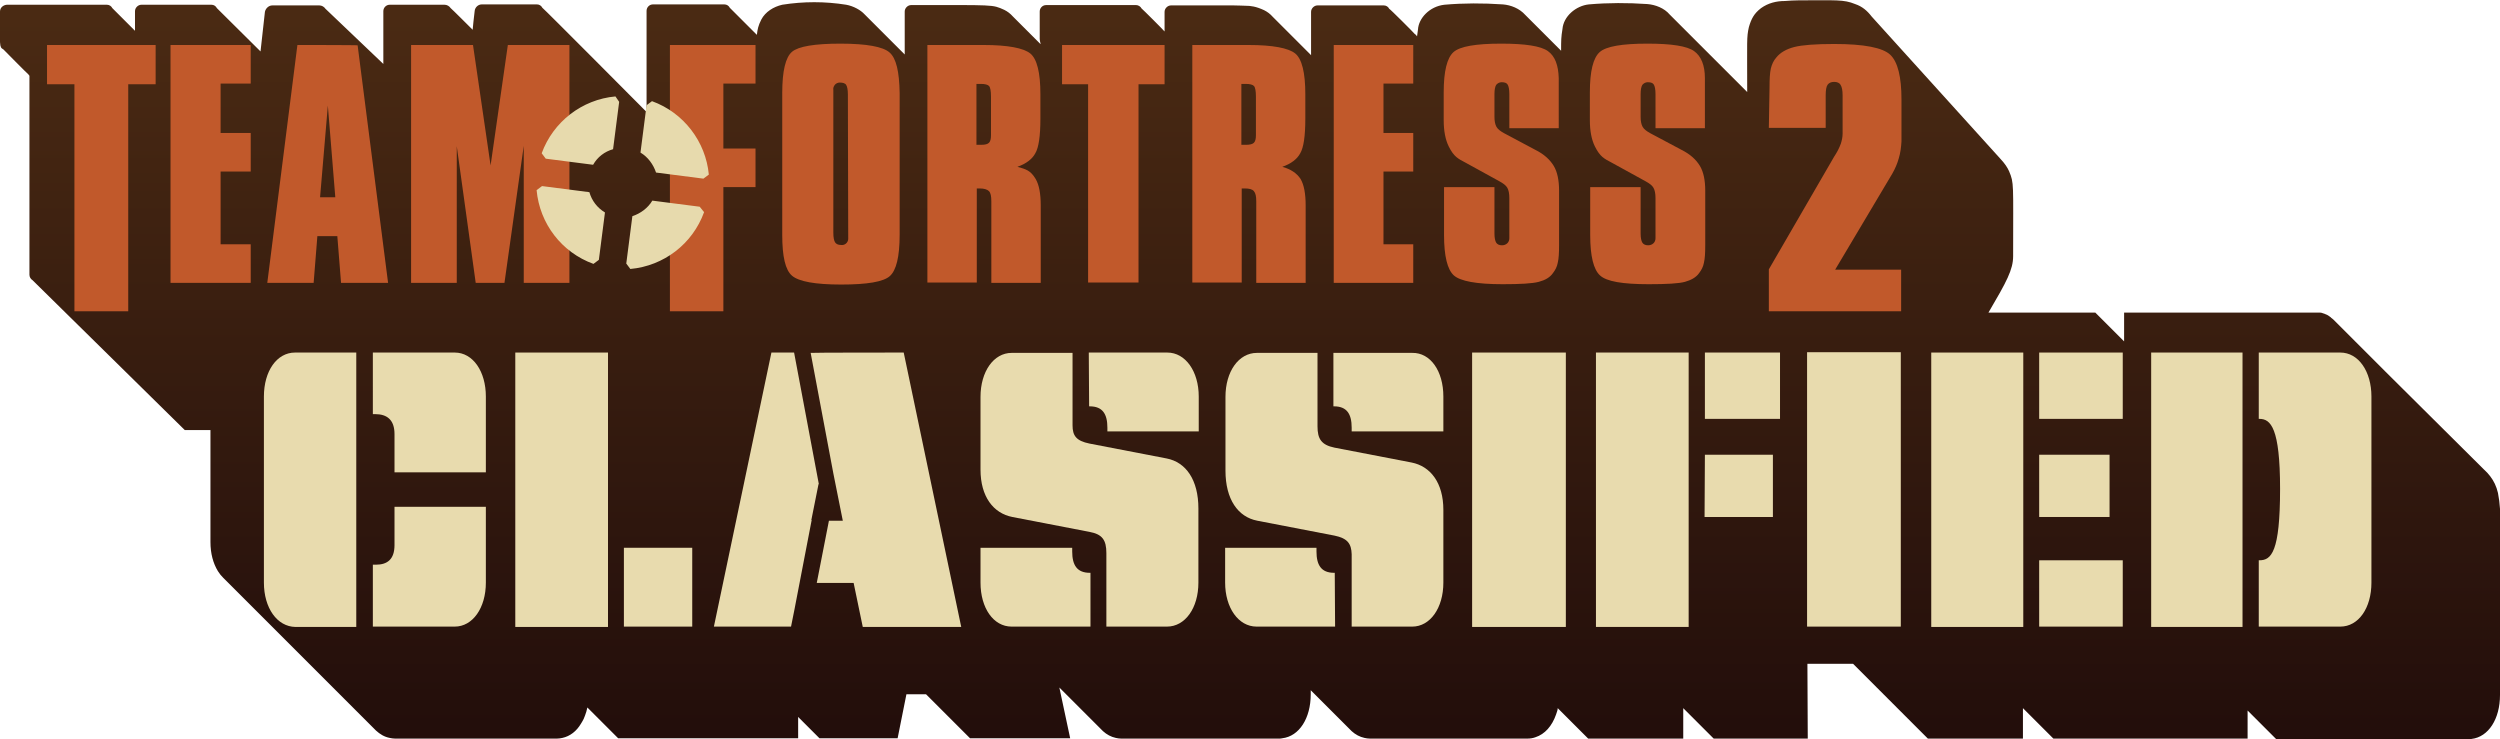
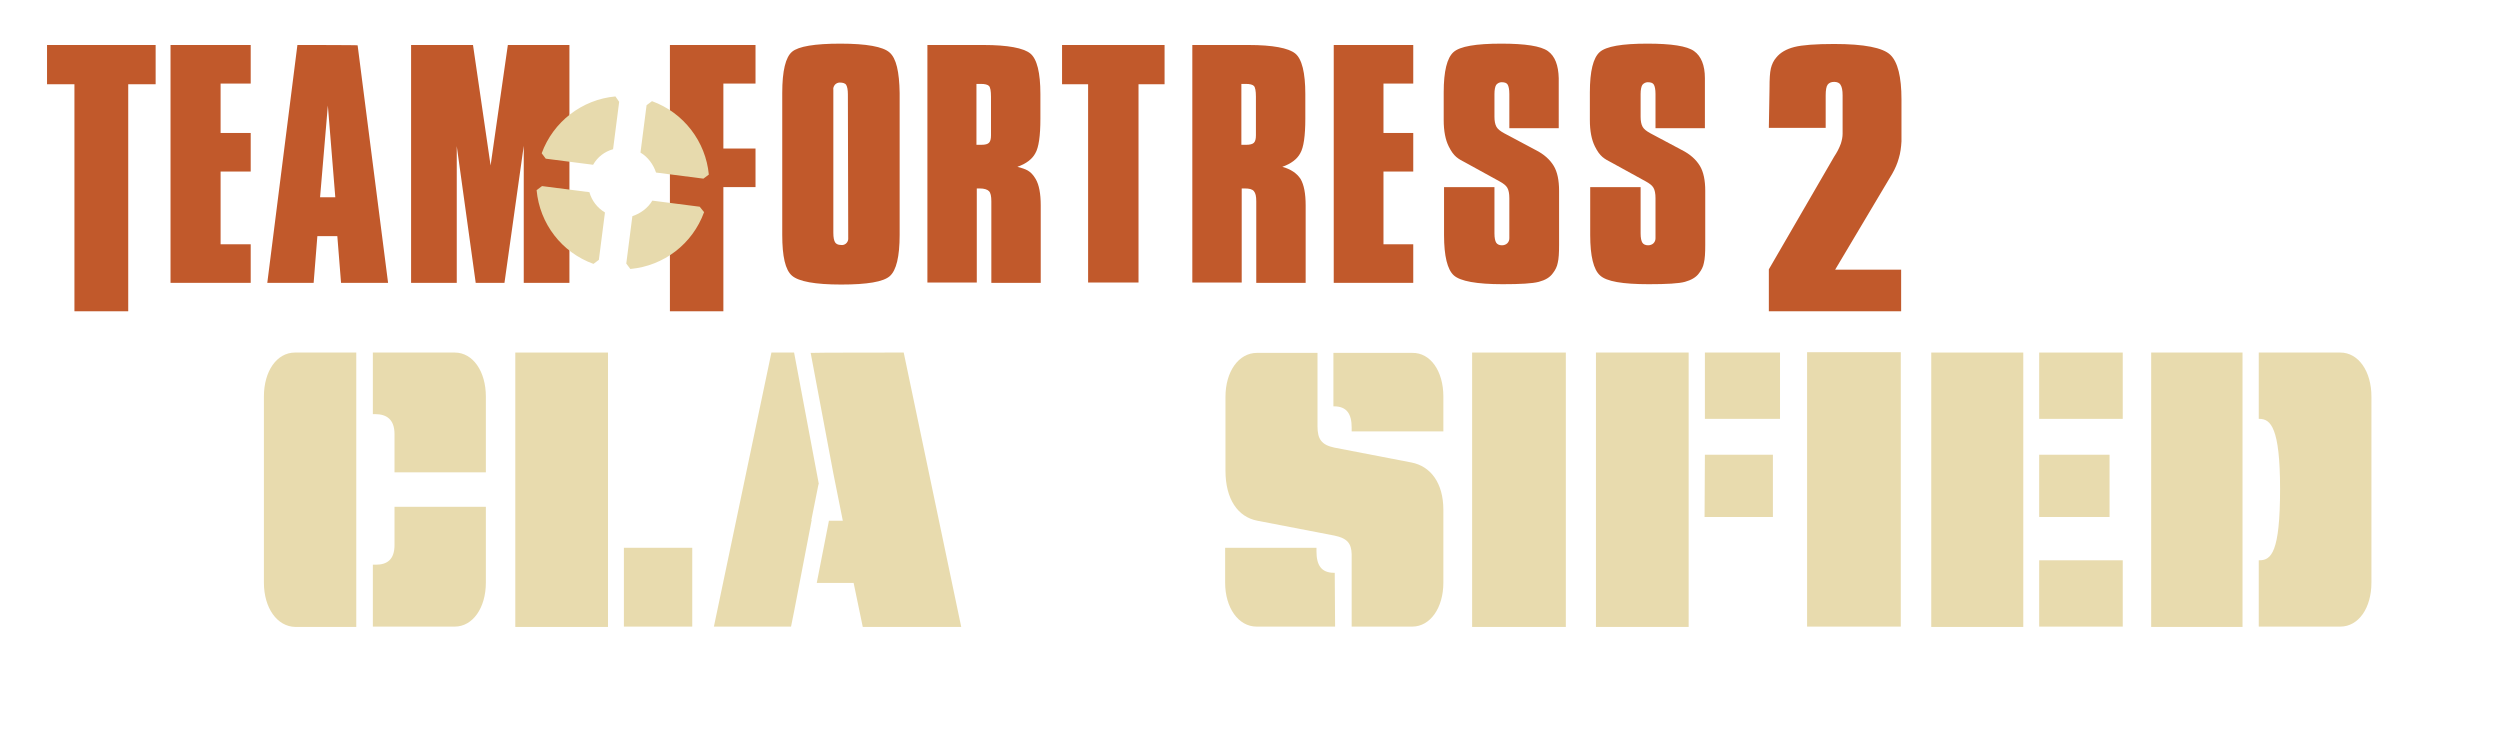
<svg xmlns="http://www.w3.org/2000/svg" version="1.1" id="Logo" x="0px" y="0px" viewBox="0 0 738.9 218.5" xml:space="preserve">
  <style type="text/css">.st1{fill:#e8dbae}.st2{fill:#c1592b}</style>
  <linearGradient id="SVGID_1_" gradientUnits="userSpaceOnUse" x1="369.426" y1="1242.15" x2="369.426" y2="1451.71" gradientTransform="translate(0 -1236.72)">
    <stop offset="0" stop-color="#4a2a13" />
    <stop offset="1" stop-color="#230e0b" />
  </linearGradient>
-   <path d="M738.3 145.7c-.1-.5-.3-.9-.4-1.4-.6-1.8-1.6-3.3-2.7-4.5l-30.2-30-15-15-.2-.2-.2-.2c-.2-.1-.3-.3-.5-.4-.1-.1-.2-.1-.2-.2-.2-.2-.5-.3-.7-.5-.3-.2-.5-.3-.8-.4-.1 0-.2-.1-.2-.1-.2-.1-.4-.1-.6-.2-.1 0-.2-.1-.3-.1-.2-.1-.4-.1-.6-.1h-57.9v8.5l-8.5-8.5h-31.6c5.4-9.2 7.3-12.7 7.3-16.7 0-21.8.3-21.5-1.2-25.1-.5-1.1-1.2-2.2-2.6-3.7-.2-.2-37.9-41.9-38-42-1.3-1.7-2.8-3-4.9-3.7-3.4-1.4-5.7-1.1-16.6-1.1-1.4 0-2.8.1-4.2.2-2.5 0-4.9.6-7 2.1-2.1 1.6-2.9 3.2-3.6 5.6-.7 3.1-.5 3.8-.5 19.2L493.5 4.3c-1.6-1.9-4.2-2.9-6.6-3.1-5.9-.4-11.5-.4-17.3.1-3.8.4-7.5 3.5-7.8 7.3-.4 2.4-.4 3.3-.4 6.4L450.8 4.4c-1.7-1.9-4.2-2.9-6.6-3.1-6-.4-11.6-.4-17.3.1-4.4.5-7.6 4-7.8 7.3-.5 3 .1 2-1 1.3-.2-.3-7.3-7.4-7.5-7.4-.3-.6-.9-1-1.6-1h-19.6c-1 0-1.9.9-1.9 1.9v12.8L376.2 5c-.8-.9-1.6-1.5-2.6-2-2.4-1.1-3.9-1.3-5.5-1.3-1 0-1.6-.1-3.5-.1h-18.5c-1 0-1.9.9-1.9 1.9v5.8c-.2-.3-6.6-6.7-6.8-6.8-.3-.6-1-1-1.6-1h-26.6c-1.1 0-1.9.9-1.9 1.9v8.1c0 .7.4 1.7.2 1.5l-8.1-8.1c-.8-.9-1.6-1.5-2.6-2-3.6-1.6-2.6-1.4-27.5-1.4-1 0-1.9.9-1.9 1.9v12.7L255.5 4.2c-1.1-1.2-3.2-2.4-5.4-2.8q-9.45-1.5-18.9 0c-2.6.6-5 2.1-6.2 4.4-.9 1.8-1.1 2.8-1.3 4.5l-8-8c-.3-.6-.9-1-1.6-1H193c-1.1 0-1.9.9-1.9 1.9V33c-.1-.1-.2-.2-.3-.2-.1-.1-30.1-30.3-30.5-30.5-.3-.6-.9-1-1.6-1h-16.3c-1.1 0-2 .9-2.1 1.9-.2 1.8-.6 5.1-.6 5.6-.1-.1-6.3-6.3-6.5-6.4-.4-.6-1.1-1-1.8-1h-16.2c-1.1 0-1.9.9-1.9 1.9v15.6L96.2 2.6c-.4-.6-1.1-1-1.8-1H80.5c-1.1 0-2 .9-2.2 1.9L77 15.2 64.1 2.4c-.3-.6-.9-1-1.6-1H41.8c-1 0-1.9.9-1.9 1.9v5.8l-6.7-6.7c-.3-.6-.9-1-1.6-1H2c-1.1.1-2 .9-2 2 0 10.2-.3 10.5 1 11.2.1.1 7.1 7.2 7.4 7.4.1.1.2.3.3.4v58.8c0 .7.4 1.3.9 1.6l45 44.3h7.6v33.1c0 3.4.8 6.3 2.2 8.6.5.8 1 1.4 1.6 2l45.1 45.1c1.2 1.1 2.5 1.9 4.1 2.2.5.1 1 .2 1.6.2h47.8c.6 0 1.1-.1 1.6-.2 2.3-.5 4.2-2 5.5-4.2.3-.4.5-.9.8-1.4.1-.3.3-.7.4-1 .3-.7.5-1.5.7-2.4l9.1 9.1h53.2v-6.3l6.3 6.3h23.1l2.6-13h5.8l13 13h29.6l-3.2-15 12.6 12.6.3.3c1.1 1 2.4 1.7 3.8 2 .5.1 1 .2 1.6.2H378c.3 0 .7 0 1-.1 5-.6 8.4-5.9 8.4-13V204l11.3 11.3.3.3.2.2.3.3c1.1 1 2.4 1.7 3.8 2 .5.1 1 .2 1.6.2h46.5c.8 0 1.6-.1 2.4-.4 2.8-.9 4.9-3.3 6.1-6.7l.3-.9c.1-.3.2-.6.2-1l9 9h28.1v-9l9 9h27.8l-.1-22.1h13.5l22.1 22.1h28.1v-9l9 9h57.4V210l8.5 8.5h56.7c.3 0 .7 0 1-.1 5-.6 8.4-5.9 8.4-13v-55c-.1-1.6-.3-3.2-.6-4.7" fill="url(#SVGID_1_)" />
  <g>
    <path class="st1" d="M78 172.2v-55c0-7.5 3.8-13 9.2-13h18.1v81.1h-18c-5.4-.1-9.3-5.6-9.3-13.1m32.2-68h24.2c5.4 0 9.2 5.6 9.2 13v22.4h-27v-11.3c0-4.2-2.2-5.9-5.7-5.9h-.7zm.9 62.7c3.4 0 5.5-1.6 5.5-5.8v-11.3h27v22.4c0 7.5-3.9 13-9.2 13h-24.2v-18.3z" />
    <path class="st1" d="M152.3 104.2h27.4v81.1h-27.4zm32.1 57.7h20.2v23.3h-20.2z" />
    <path class="st1" d="M228 104.2h6.7L242 143l-.1.2-.5 2.5-1.6 8h.1l-5.1 26.5-1 5H211zm39.1 0 17 81.1H255l-2.7-13h-10.9l3.6-18.4h4.1l-2.8-14-6.7-35.6c0-.1 27.5-.1 27.5-.1" />
-     <path class="st1" d="M289.8 172.2v-10.3h27.1v1.1c0 4 1.4 6.3 5.2 6.3h.2v15.9H299c-5.4 0-9.2-5.5-9.2-13m32.2-41.1 22.8 4.4c5.7 1.1 9.4 6.3 9.4 14.8v21.9c0 7.5-3.9 13-9.3 13H327v-21.7c0-3.9-1.2-5.6-5-6.3l-22.8-4.4c-5.6-1.1-9.4-6-9.4-14v-21.5c0-7.5 3.9-13 9.2-13h18v21.4c0 3.1 1.1 4.6 5 5.4m-.2-26.9H345c5.4 0 9.3 5.6 9.3 13v10.3h-27v-1.1c0-4-1.4-6.3-5.2-6.3h-.2z" />
    <path class="st1" d="M426.6 117.2v10.3h-27.1v-1.1c0-4-1.4-6.3-5.2-6.3h-.2v-15.8h23.3c5.4-.1 9.2 5.4 9.2 12.9m-32.2 41.1-22.8-4.4c-5.7-1.1-9.4-6.3-9.4-14.8v-21.8c0-7.5 3.9-13 9.3-13h17.9V126c0 3.8 1.2 5.5 5 6.3l22.8 4.4c5.6 1.1 9.4 6 9.4 14v21.5c0 7.5-3.9 13-9.2 13h-17.9v-21.4c-.1-3.1-1.2-4.7-5.1-5.5m.2 26.9h-23.2c-5.4 0-9.3-5.6-9.3-13v-10.3h27v1.1c0 4 1.4 6.3 5.2 6.3h.2z" />
    <path class="st1" d="M435.1 104.2h27.7v81.1h-27.7z" />
    <path class="st1" d="M471.7 104.2h27.4v81.1h-27.4zm32.2 0h22.2v19.6h-22.2zm0 30.2H524v18.4h-20.2z" />
    <path class="st1" d="M561.8 185.2h-27.7v-81.1h27.7z" />
    <path class="st1" d="M570.8 104.2H598v81.1h-27.2zm31.9 0h24.7v19.6h-24.7zm0 30.2h20.8v18.4h-20.8zm0 31.2h24.7v19.6h-24.7z" />
    <path class="st1" d="M635.8 104.2h27v81.1h-27zm38.1 40.3c0-18.1-2.8-20.7-6.1-20.7h-.2v-19.6h24.1c5.4 0 9.2 5.6 9.2 13v55c0 7.5-3.8 13-9.2 13h-24.1v-19.6h.2c3.5 0 6.1-2.4 6.1-21.1" />
  </g>
  <g>
    <polygon class="st2" points="198,92 213.8,92 213.8,55.3 223.3,55.3 223.3,43.9 213.8,43.9 213.8,24.7 223.3,24.7 223.3,13.3 198,13.3" />
    <polygon class="st2" points="145,48.9 139.8,13.3 121.5,13.3 121.5,83.6 135,83.6 135,43.2 135,43.1 135,43.1 135,43.2 140.6,83.6 149.1,83.6 154.8,43.1 154.8,83.6 168.3,83.6 168.3,13.3 150.1,13.3" />
    <polygon class="st2" points="13.9,24.9 22,24.9 22,92 22.1,92 37.9,92 37.9,24.9 46,24.9 46,13.3 13.9,13.3" />
    <polygon class="st2" points="134,43.1 134,43.2 134,43.1" />
    <polygon class="st2" points="50.4,83.6 74.1,83.6 74.1,72.2 65.2,72.2 65.2,50.7 74.1,50.7 74.1,39.3 65.2,39.3 65.2,24.7 74.1,24.7 74.1,13.3 50.4,13.3" />
    <path class="st2" d="M87.9 13.3 79 83.6h13.7l1.1-13.8h5.9l1.1 13.8h13.9l-9-70.2c.1-.1-17.8-.1-17.8-.1m6.7 45 2.3-27.1 2.2 27.1z" />
    <path class="st2" d="M379 49.3c2.6-.9 4.4-2.3 5.3-4q1.5-2.55 1.5-10.2v-7.3c0-6.3-1-10.4-3-12s-6.6-2.5-13.8-2.5h-16.6v70.2H367V55.7h.9c1.3 0 2.2.2 2.7.8s.7 1.5.7 3v24.1h14.6V60.7q0-5.25-1.5-7.8-1.65-2.55-5.4-3.6m-7.8-9.3c0 1.1-.2 1.8-.6 2.2s-1.2.6-2.3.6h-1.4v-18h1.3q1.8 0 2.4.6c.4.4.6 1.5.6 3.2z" />
    <polygon class="st2" points="394.2,83.6 417.7,83.6 417.7,72.2 408.9,72.2 408.9,50.7 417.7,50.7 417.7,39.3 408.9,39.3 408.9,24.7 417.7,24.7 417.7,13.3 394.2,13.3" />
    <path class="st2" d="M500.7 15.1c-2.1-1.5-6.7-2.2-13.8-2.2-7.5 0-12.2.8-14.1 2.5s-2.9 5.6-2.9 11.9v8.2q0 4.8 1.5 7.8c1.5 3 2.7 3.6 5 4.8l10 5.5c1.1.6 1.9 1.2 2.3 1.9s.6 1.7.6 3.1v11.8q0 .9-.6 1.5c-.4.4-1 .6-1.6.6-.8 0-1.4-.3-1.7-.8s-.5-1.4-.5-2.7V55.3H470v14.2c0 6.2 1 10.2 2.9 11.9 1.9 1.8 6.7 2.6 14.4 2.6 5.3 0 8.9-.2 10.7-.7s3.3-1.3 4.2-2.6c.7-.9 1.2-1.9 1.4-3 .3-1.2.4-2.9.4-5.3v-16c0-3.1-.5-5.6-1.6-7.4s-2.8-3.4-5.4-4.7l-9.2-4.9c-1.1-.6-1.9-1.2-2.3-1.9s-.6-1.7-.6-3v-6.7c0-1.3.2-2.2.5-2.7.4-.5 1-.8 1.6-.8.9 0 1.5.2 1.8.7s.5 1.4.5 2.8v10.1h14.6V23.1c0-3.8-1.1-6.5-3.2-8" />
    <path class="st2" d="M457.5 15.1c-2.1-1.5-6.7-2.2-13.8-2.2-7.5 0-12.2.8-14.1 2.5s-2.9 5.6-2.9 11.9v8.2q0 4.8 1.5 7.8c1.5 3 2.7 3.6 5 4.8l10 5.5c1.1.6 1.9 1.2 2.3 1.9s.6 1.7.6 3.1v11.8q0 .9-.6 1.5c-.4.4-1 .6-1.6.6-.8 0-1.4-.3-1.7-.8s-.5-1.4-.5-2.7V55.3h-14.9v14.2c0 6.2 1 10.2 2.9 11.9s6.7 2.6 14.4 2.6c5.3 0 8.8-.2 10.7-.7s3.3-1.3 4.2-2.6c.7-.9 1.2-1.9 1.4-3 .3-1.2.4-2.9.4-5.3v-16c0-3.1-.5-5.6-1.6-7.4s-2.8-3.4-5.4-4.7l-9.2-4.9c-1.1-.6-1.9-1.2-2.3-1.9s-.6-1.7-.6-3v-6.7c0-1.3.2-2.2.5-2.7.4-.5 1-.8 1.6-.8.9 0 1.5.2 1.8.7s.5 1.4.5 2.8v10.1h14.6V23.1c-.1-3.8-1.1-6.5-3.2-8" />
    <path class="st2" d="M522.8 37.8h16.8v-9.6c0-1.6.2-2.7.6-3.2s1-.8 1.9-.8 1.6.3 1.9.9c.4.6.6 1.6.6 3.1v11.3c0 1-.2 1.9-.5 2.9-.5 1.4-1.2 2.7-2 3.9l-19.3 33.3V92h39.1V79.7h-19.5l16.9-28.4c.8-1.4 1.5-3 1.9-4.5.5-1.6.7-3.3.8-5V29.4q0-10.05-3.3-13.2c-2.2-2.1-7.7-3.2-16.6-3.2-5.5 0-9.5.3-11.8.9s-4.1 1.6-5.3 3.1c-.8.9-1.3 2-1.6 3.2-.3 1.3-.4 3.2-.4 5.8z" />
    <path class="st2" d="M300.7 49.3c2.6-.9 4.4-2.3 5.3-4q1.5-2.55 1.5-10.2v-7.3c0-6.3-1-10.4-3-12s-6.6-2.5-13.8-2.5h-16.6v70.2h14.6V55.7h.9c1.3 0 2.2.3 2.7.8s.7 1.5.7 3v24.1h14.6V60.7q0-5.25-1.5-7.8c-1.5-2.55-2.9-2.9-5.4-3.6m-7.8-9.3c0 1.1-.2 1.8-.6 2.2s-1.1.6-2.3.6h-1.4v-18h1.3q1.8 0 2.4.6c.4.4.6 1.5.6 3.2z" />
    <polygon class="st2" points="313.9,24.9 321.6,24.9 321.6,83.5 336.5,83.5 336.5,24.9 344.2,24.9 344.2,13.3 313.9,13.3" />
    <path class="st2" d="M262.9 15.5c-1.9-1.7-6.8-2.6-14.5-2.6-7.6 0-12.4.8-14.3 2.4s-2.9 5.6-2.9 12.2v41.9c0 6.4.9 10.4 2.9 12.1s6.8 2.6 14.5 2.6 12.5-.8 14.4-2.5 2.9-5.7 2.9-12.2V27.5c-.1-6.3-1-10.3-3-12m-12.2 54.8v.4c-.1 1.1-1.1 1.9-2.2 1.7-.8 0-1.4-.3-1.7-.8s-.5-1.4-.5-2.8V26.6c-.1-.6.1-1.1.5-1.6.4-.4.9-.6 1.4-.6.9 0 1.6.2 1.9.7s.5 1.4.5 2.8z" />
    <polygon class="st2" points="321.3,83.6 321.3,83.5 321.3,83.5" />
  </g>
  <path d="m183 30.1-1.8 14c-2.5.7-4.6 2.3-5.9 4.6l-14-1.8-1.2-1.6c3.4-9.3 11.9-15.9 21.8-16.8zm9.7-.2-1.6 1.2-1.8 14c2.2 1.3 3.8 3.5 4.6 5.9l14 1.8 1.6-1.2c-.9-9.7-7.4-18.3-16.8-21.7m-18.5 26.9-14-1.8-1.6 1.2c.9 9.9 7.4 18.4 16.8 21.8l1.6-1.2 1.8-14c-2.3-1.4-3.9-3.5-4.6-6m32.6 4.3-14-1.8c-1.3 2.2-3.5 3.8-5.9 4.6l-1.8 14 1.2 1.6c9.9-.9 18.4-7.4 21.8-16.8z" fill="#e7daad">
    <animateTransform attributeName="transform" dur="20" from="0 184 54" repeatCount="indefinite" to="360 184 54" type="rotate" />
  </path>
</svg>